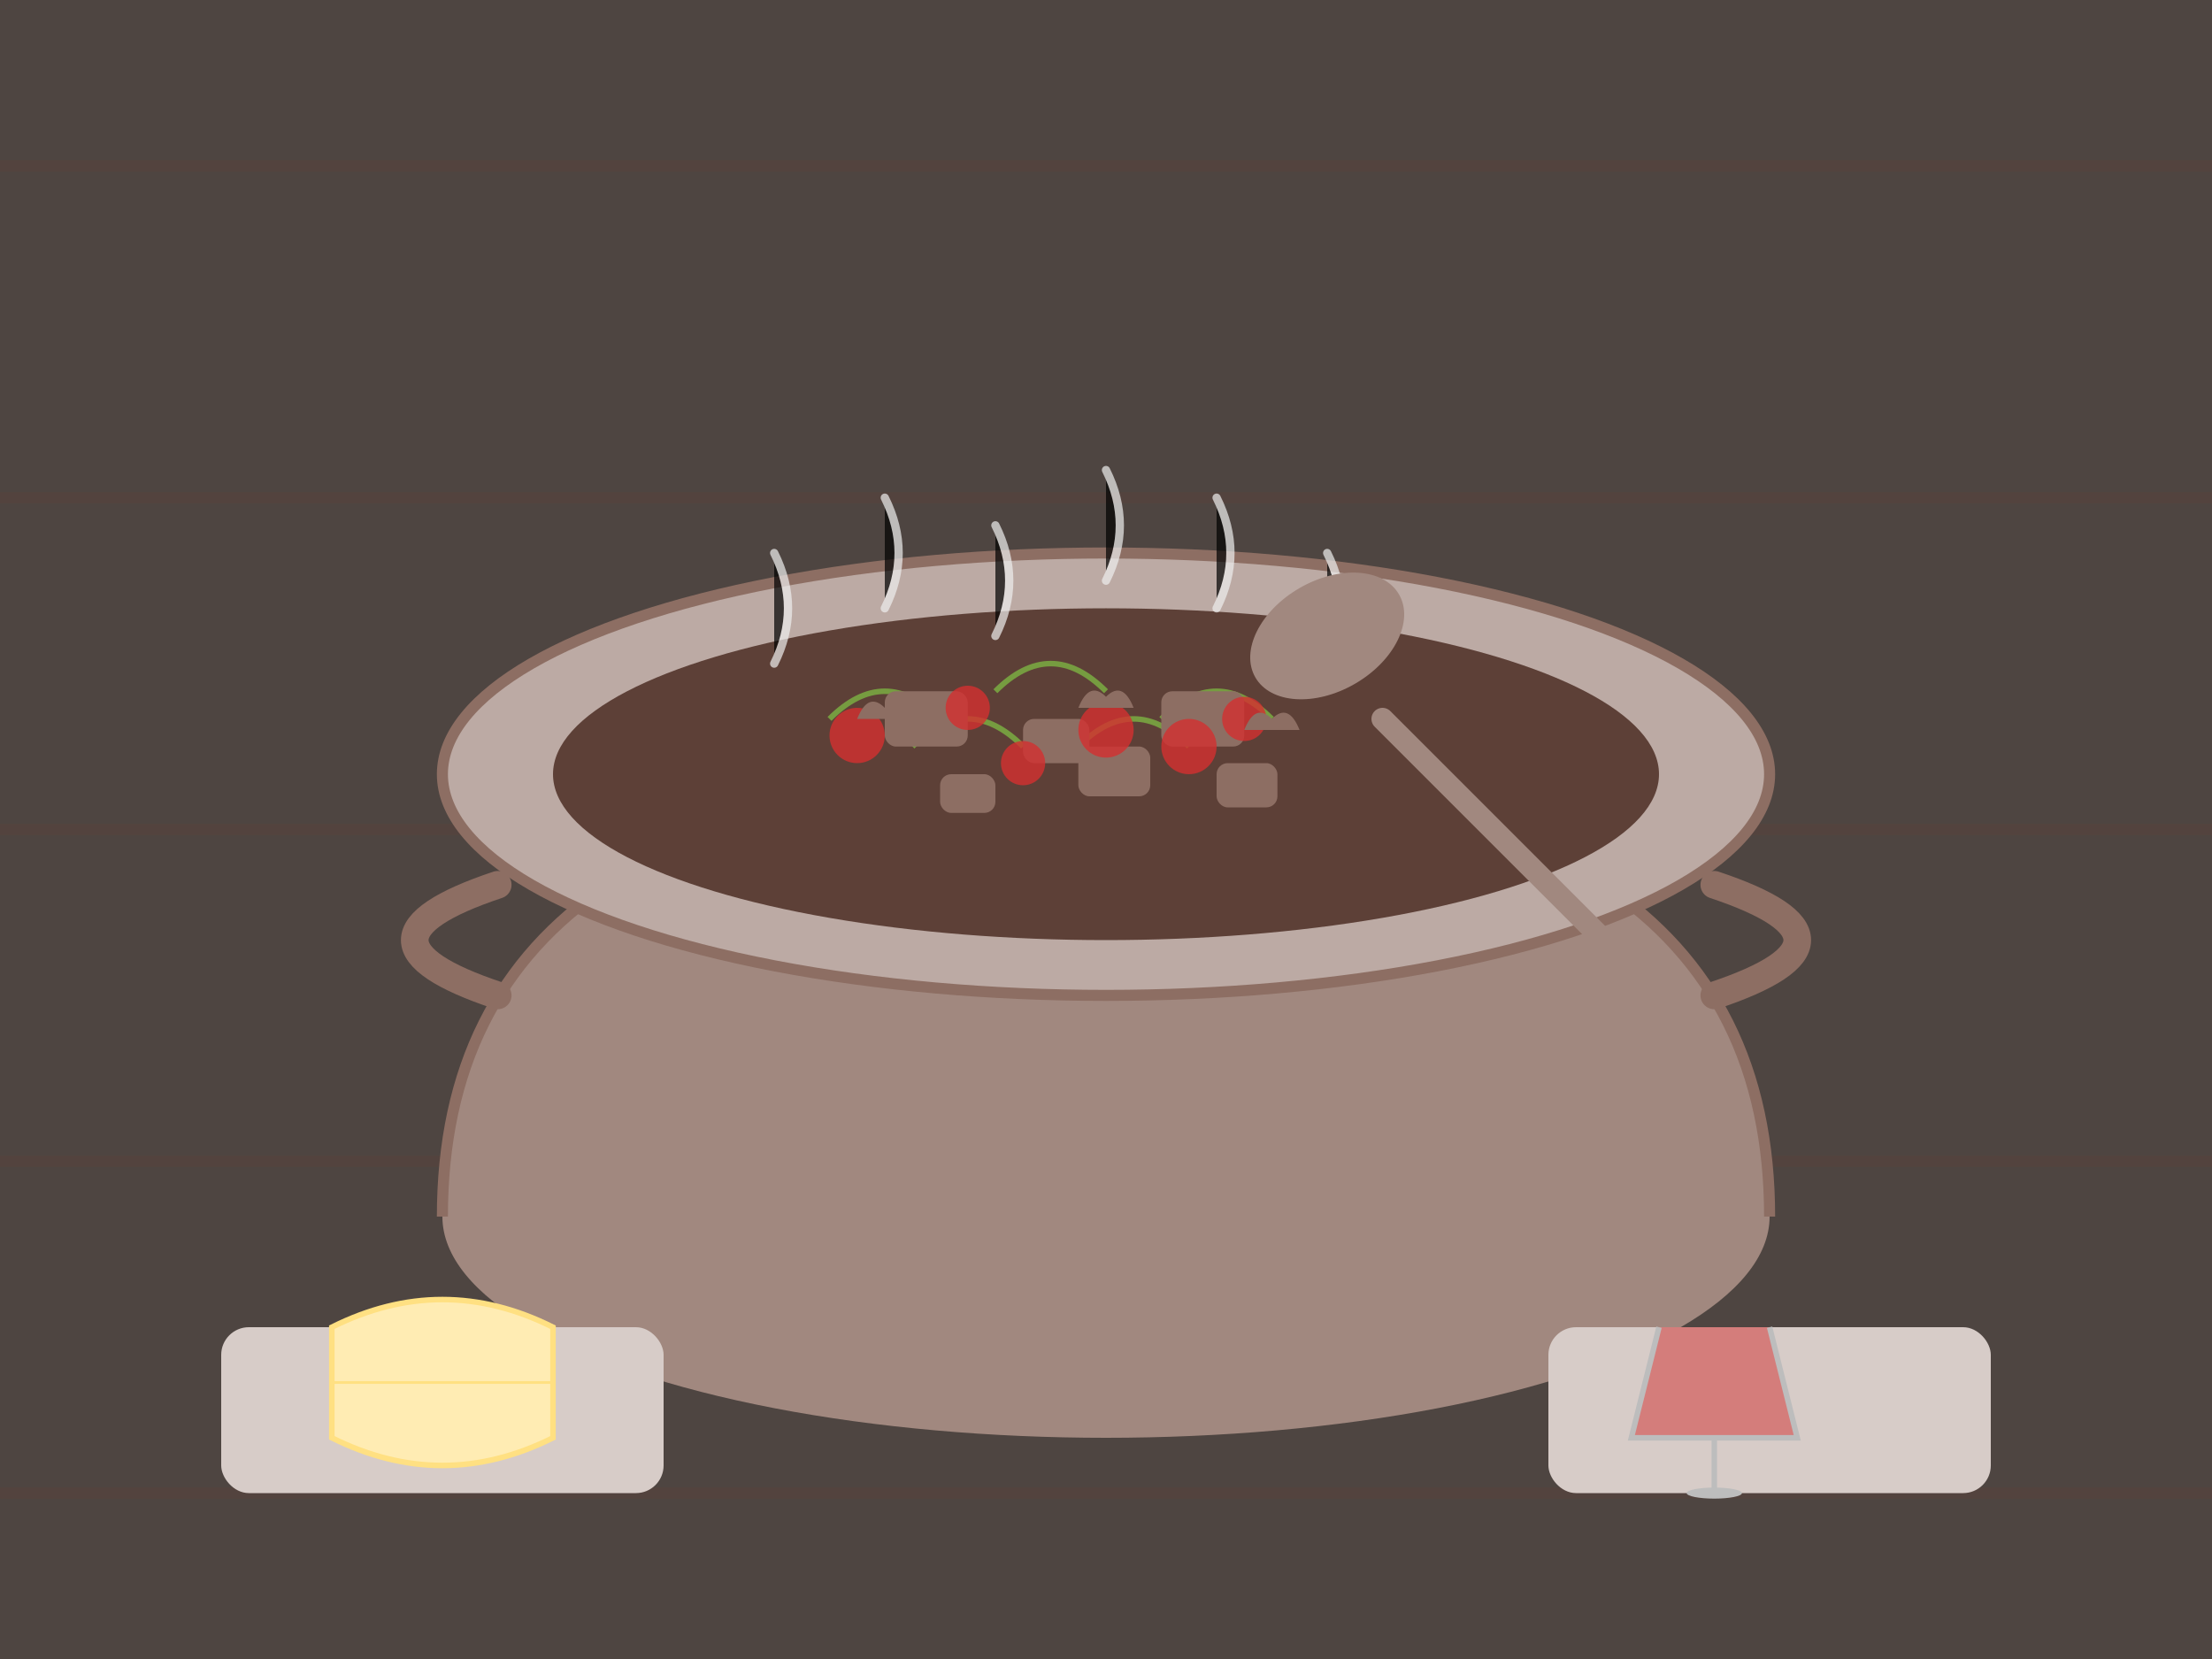
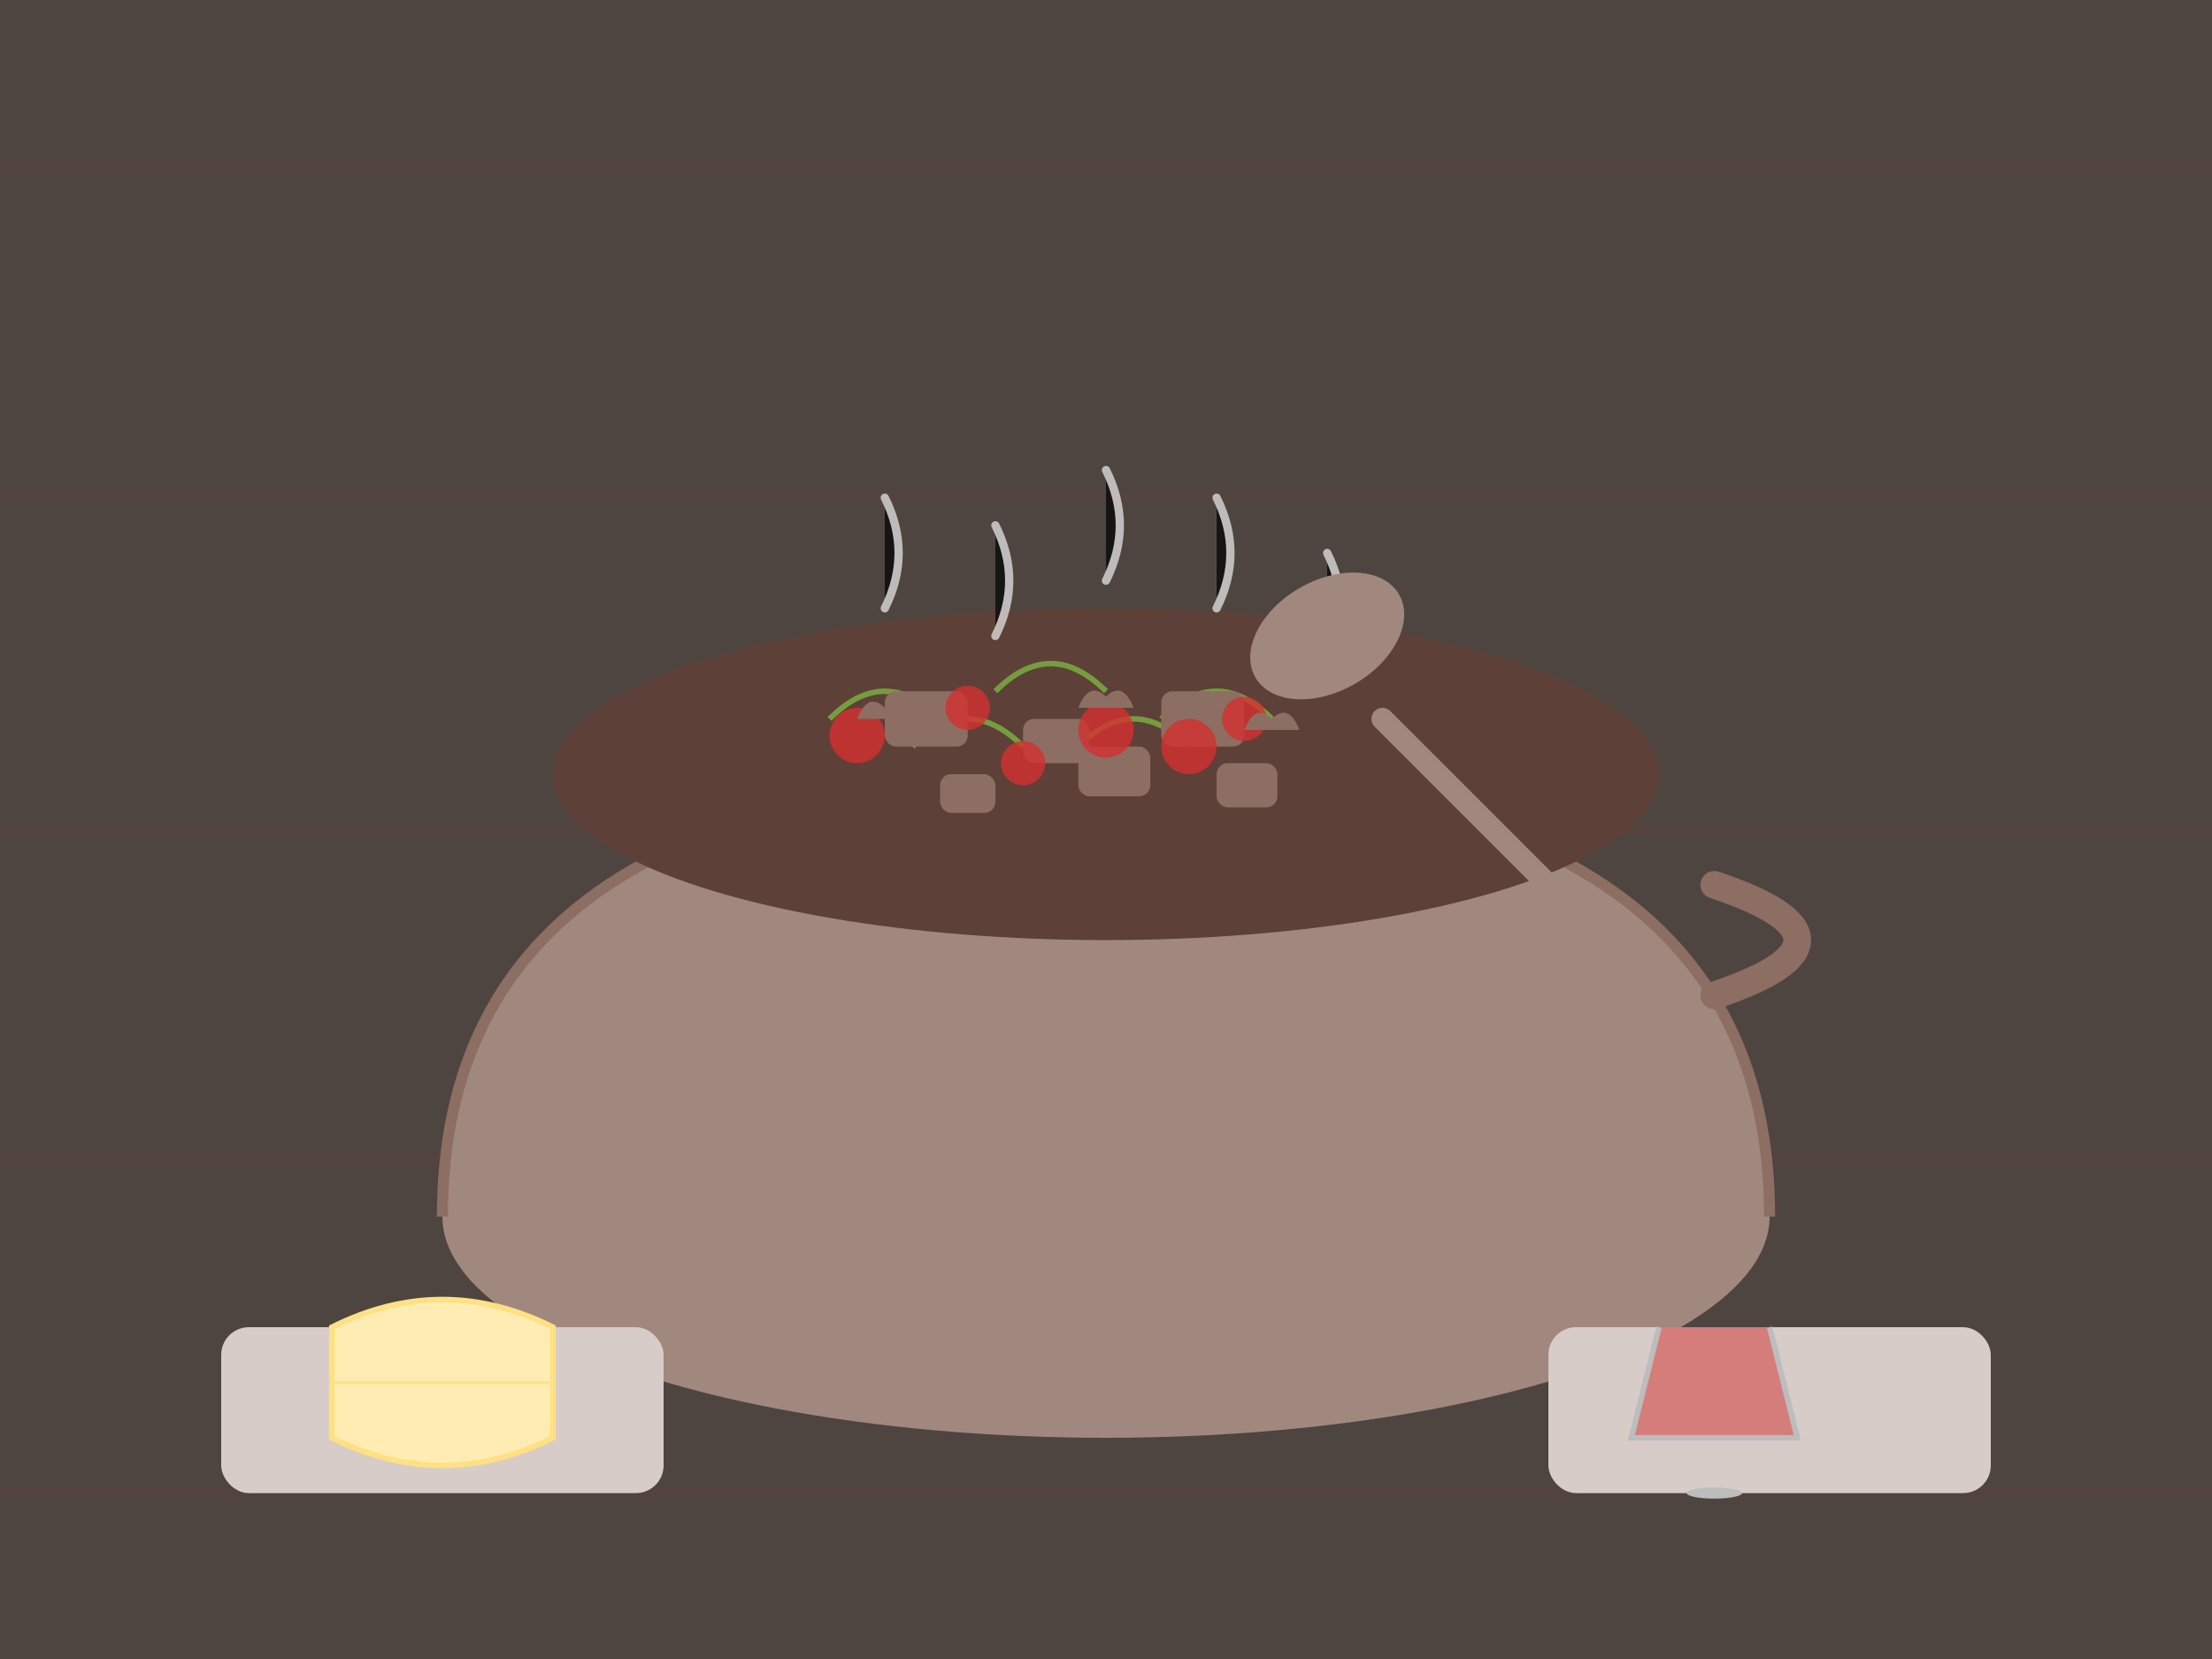
<svg xmlns="http://www.w3.org/2000/svg" width="400" height="300" viewBox="0 0 400 300">
  <rect x="0" y="0" width="400" height="300" fill="#333333" stroke="none" />
  <rect width="400" height="300" fill="#8D6E63" opacity="0.3" />
  <g opacity="0.3">
    <line x1="0" y1="30" x2="400" y2="30" stroke="#5D4037" stroke-width="2" />
    <line x1="0" y1="90" x2="400" y2="90" stroke="#5D4037" stroke-width="2" />
    <line x1="0" y1="150" x2="400" y2="150" stroke="#5D4037" stroke-width="2" />
    <line x1="0" y1="210" x2="400" y2="210" stroke="#5D4037" stroke-width="2" />
    <line x1="0" y1="270" x2="400" y2="270" stroke="#5D4037" stroke-width="2" />
  </g>
  <ellipse cx="200" cy="220" rx="120" ry="40" fill="#A1887F" />
  <path d="M80 220 Q80 140, 200 140 Q320 140, 320 220" fill="#A1887F" stroke="#8D6E63" stroke-width="2" />
-   <ellipse cx="200" cy="140" rx="120" ry="40" fill="#BCAAA4" stroke="#8D6E63" stroke-width="2" />
-   <path d="M90 180 Q60 170, 90 160" fill="none" stroke="#8D6E63" stroke-width="5" stroke-linecap="round" />
  <path d="M310 180 Q340 170, 310 160" fill="none" stroke="#8D6E63" stroke-width="5" stroke-linecap="round" />
  <ellipse cx="200" cy="140" rx="100" ry="30" fill="#5D4037" />
  <g fill="#81C784" opacity="0.8">
    <path d="M150 130 Q160 120, 170 130" stroke="#7CB342" stroke-width="1" fill="none" />
    <path d="M180 125 Q190 115, 200 125" stroke="#7CB342" stroke-width="1" fill="none" />
    <path d="M210 130 Q220 120, 230 130" stroke="#7CB342" stroke-width="1" fill="none" />
    <path d="M165 135 Q175 125, 185 135" stroke="#7CB342" stroke-width="1" fill="none" />
    <path d="M195 135 Q205 125, 215 135" stroke="#7CB342" stroke-width="1" fill="none" />
  </g>
  <g fill="#8D6E63">
    <rect x="160" y="125" width="15" height="10" rx="2" />
    <rect x="185" y="130" width="12" height="8" rx="2" />
    <rect x="210" y="125" width="15" height="10" rx="2" />
    <rect x="170" y="140" width="10" height="7" rx="2" />
    <rect x="195" y="135" width="13" height="9" rx="2" />
    <rect x="220" y="138" width="11" height="8" rx="2" />
  </g>
  <g fill="#D32F2F" opacity="0.8">
    <circle cx="155" cy="133" r="5" />
    <circle cx="175" cy="128" r="4" />
    <circle cx="200" cy="132" r="5" />
    <circle cx="225" cy="130" r="4" />
    <circle cx="185" cy="138" r="4" />
    <circle cx="215" cy="135" r="5" />
  </g>
  <g fill="#BCAAA4">
    <path d="M165 130 Q163 125, 160 128 Q157 125, 155 130" fill="#8D6E63" />
    <path d="M205 128 Q203 123, 200 126 Q197 123, 195 128" fill="#8D6E63" />
    <path d="M235 132 Q233 127, 230 130 Q227 127, 225 132" fill="#8D6E63" />
  </g>
  <g stroke="#EEEEEE" stroke-width="1.5" opacity="0.7" stroke-linecap="round">
-     <path d="M140 120 Q145 110, 140 100" />
    <path d="M160 110 Q165 100, 160 90" />
    <path d="M180 115 Q185 105, 180 95" />
    <path d="M200 105 Q205 95, 200 85" />
    <path d="M220 110 Q225 100, 220 90" />
    <path d="M240 120 Q245 110, 240 100" />
  </g>
  <path d="M300 180 L250 130" stroke="#A1887F" stroke-width="4" stroke-linecap="round" />
  <ellipse cx="240" cy="115" rx="15" ry="10" fill="#A1887F" transform="rotate(-30 240 115)" />
  <rect x="40" y="240" width="80" height="30" rx="5" fill="#D7CCC8" />
  <rect x="280" y="240" width="80" height="30" rx="5" fill="#D7CCC8" />
  <path d="M60 240 Q80 230, 100 240 L100 260 Q80 270, 60 260 Z" fill="#FFECB3" stroke="#FFE082" stroke-width="1" />
  <path d="M60 250 L100 250" stroke="#FFE082" stroke-width="0.5" />
  <path d="M320 240 L300 240 L295 260 L325 260 Z" fill="#D32F2F" opacity="0.5" />
  <path d="M300 240 L295 260 L325 260 L320 240" fill="none" stroke="#BDBDBD" stroke-width="1" />
-   <line x1="310" y1="260" x2="310" y2="270" stroke="#BDBDBD" stroke-width="1" />
  <ellipse cx="310" cy="270" rx="5" ry="1" fill="#BDBDBD" />
</svg>